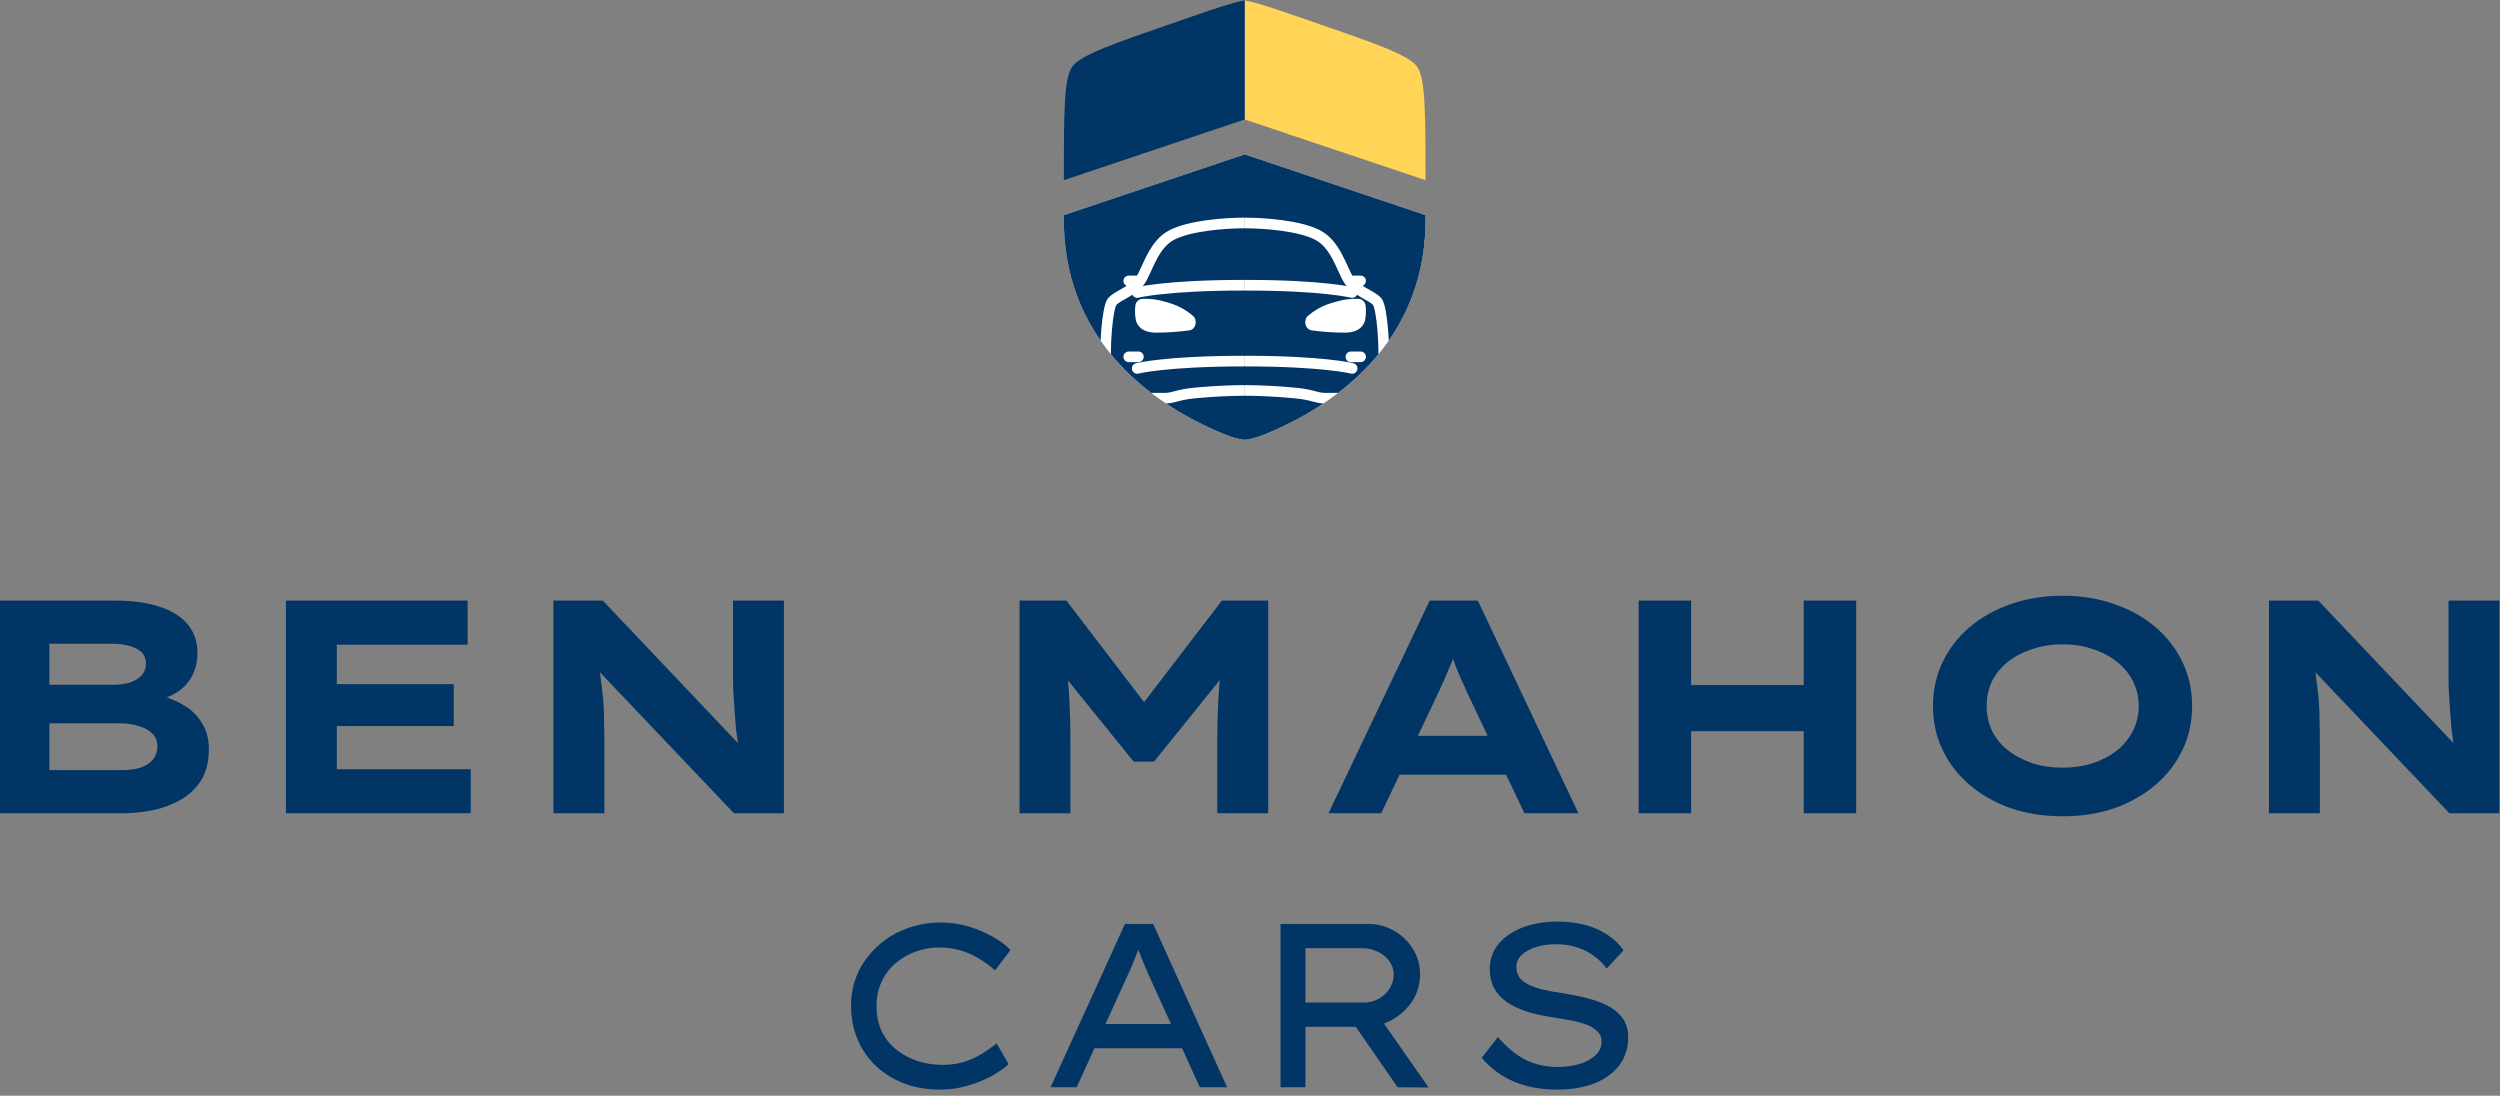
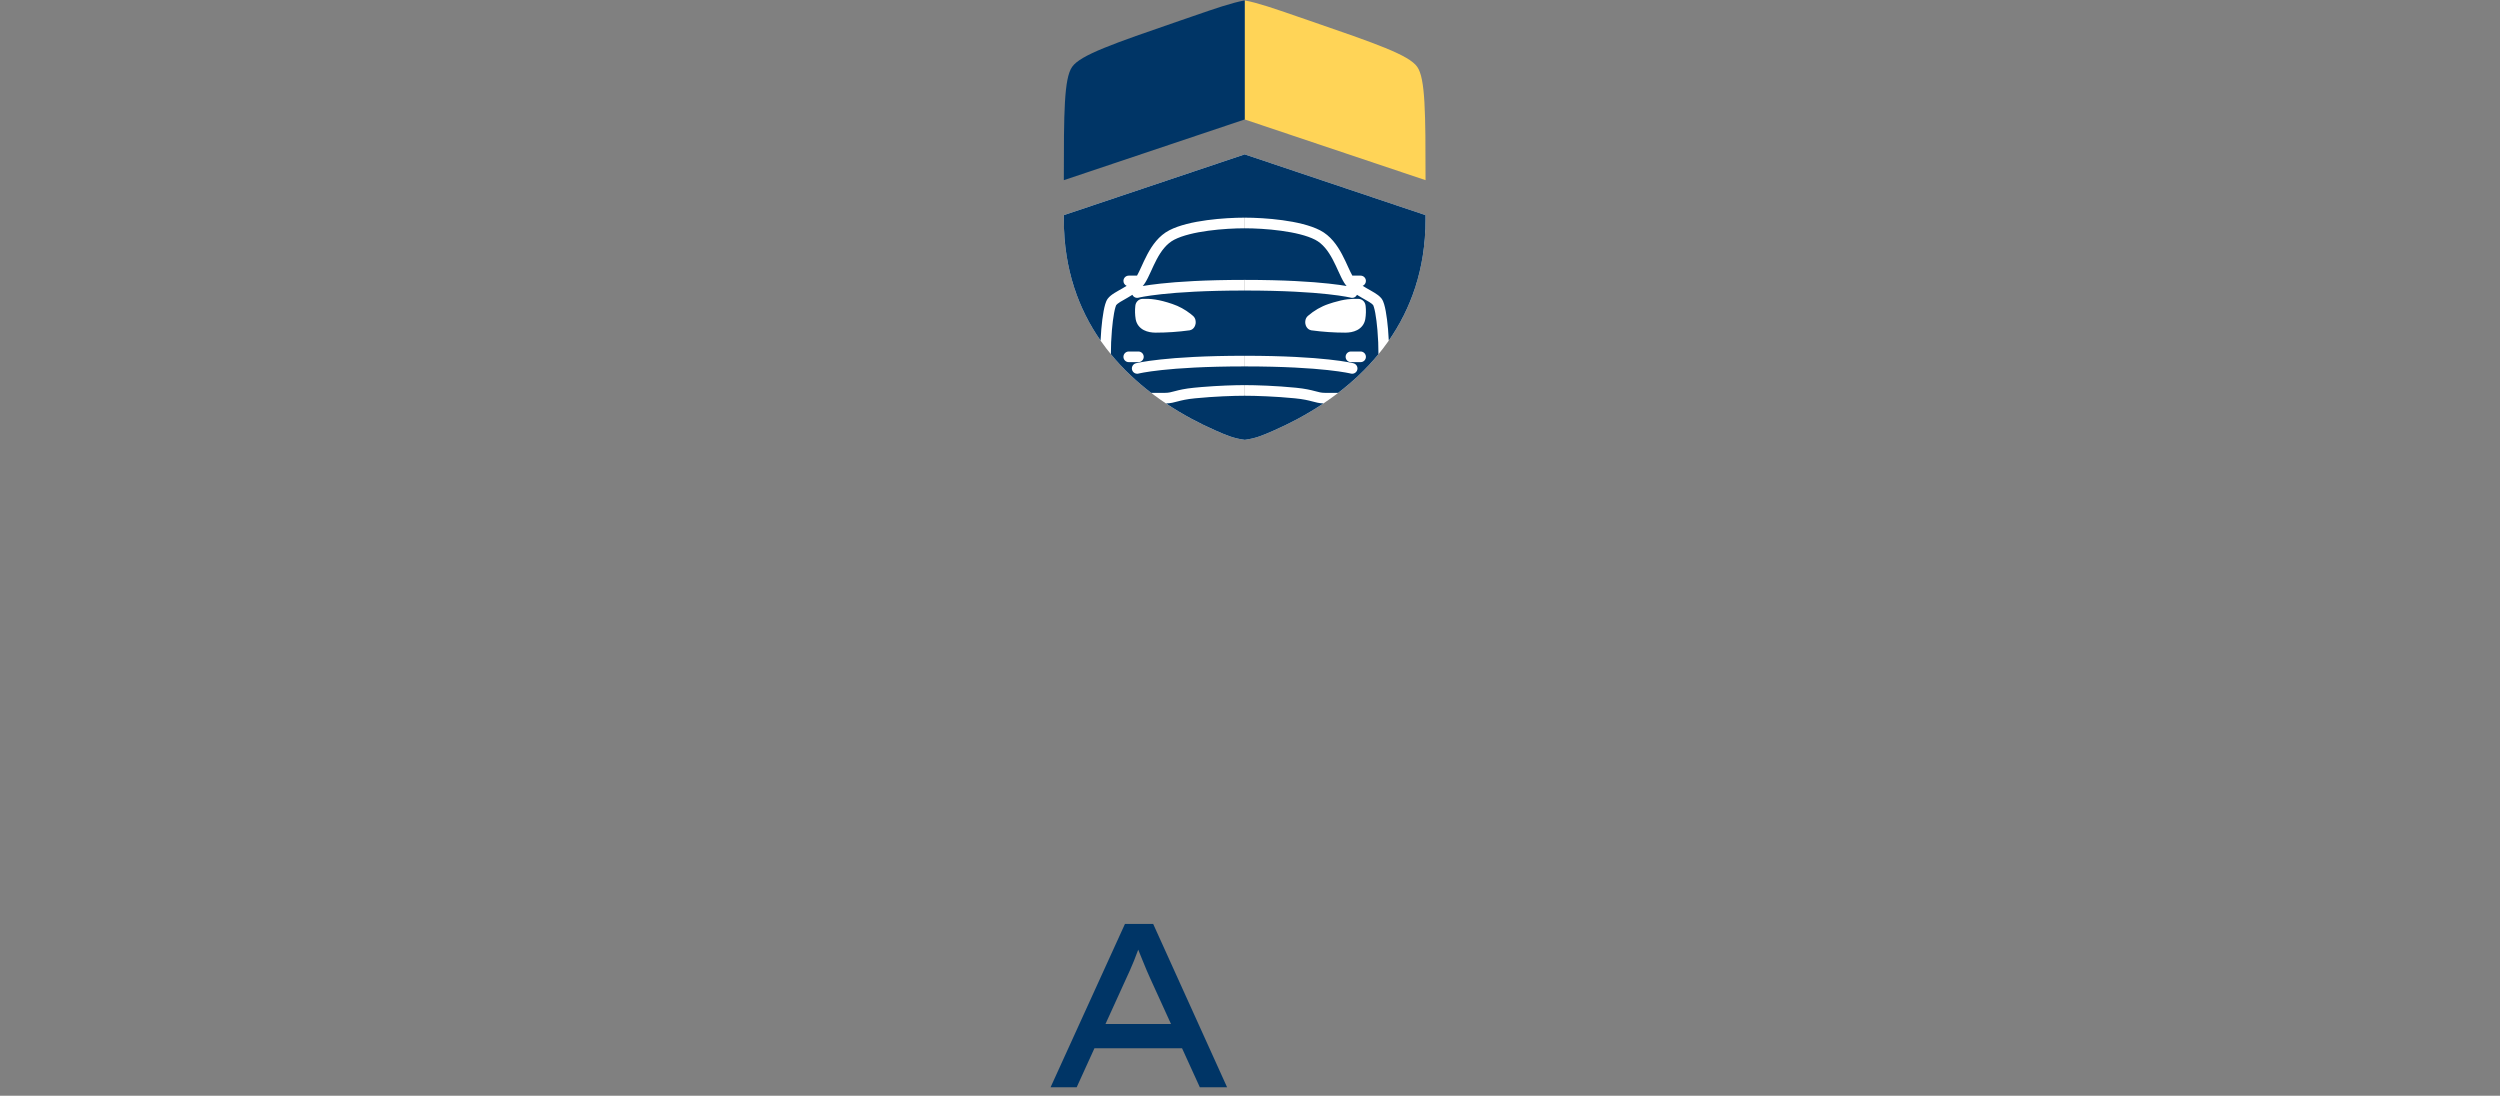
<svg xmlns="http://www.w3.org/2000/svg" width="235" height="103" viewBox="0 0 235 103" fill="none">
  <rect x="0" y="0" width="235" height="103" fill="#808080" stroke="none" />
-   <path d="M193.88 56C195.659 56 197.293 56.267 198.781 56.8C200.27 57.314 201.556 58.037 202.639 58.97C203.721 59.902 204.562 60.998 205.161 62.254C205.76 63.51 206.061 64.881 206.061 66.365C206.061 67.85 205.76 69.22 205.161 70.477C204.562 71.733 203.721 72.828 202.639 73.761C201.556 74.694 200.27 75.426 198.781 75.959C197.293 76.473 195.669 76.731 193.909 76.731C192.111 76.731 190.468 76.473 188.979 75.959C187.491 75.426 186.205 74.694 185.122 73.761C184.039 72.828 183.198 71.733 182.599 70.477C181.999 69.22 181.7 67.85 181.7 66.365C181.7 64.881 181.999 63.51 182.599 62.254C183.198 60.998 184.039 59.903 185.122 58.97C186.224 58.037 187.51 57.314 188.979 56.8C190.468 56.267 192.101 56 193.88 56ZM10.846 56.457C12.508 56.457 13.92 56.657 15.08 57.057C16.24 57.456 17.11 58.018 17.689 58.741C18.269 59.465 18.56 60.34 18.56 61.368C18.56 62.491 18.241 63.443 17.602 64.224C17.136 64.795 16.493 65.237 15.674 65.554C16.21 65.734 16.718 65.966 17.197 66.251C17.951 66.67 18.541 67.231 18.966 67.936C19.41 68.621 19.633 69.44 19.633 70.392C19.633 71.553 19.401 72.523 18.936 73.304C18.473 74.065 17.834 74.684 17.023 75.16C16.23 75.617 15.35 75.95 14.384 76.159C13.417 76.35 12.45 76.445 11.483 76.445H0V56.457H10.846ZM43.957 60.598H31.661V64.31H42.652V68.25H31.661V72.305H44.247V76.445H26.876V56.457H43.957V60.598ZM69.367 69.849C69.302 69.414 69.242 68.996 69.192 68.593C69.134 67.945 69.087 67.326 69.048 66.736C69.009 66.146 68.97 65.566 68.932 64.995C68.912 64.424 68.902 63.843 68.902 63.253V56.457H73.688V76.445H68.989L56.398 63.199C56.399 63.217 56.402 63.235 56.403 63.253C56.461 63.691 56.519 64.147 56.577 64.623C56.635 65.08 56.684 65.566 56.723 66.08C56.761 66.594 56.78 67.156 56.78 67.765C56.8 68.374 56.81 69.04 56.81 69.764V76.445H52.024V56.457H56.664L69.367 69.849ZM107.543 66L114.86 56.457H119.21V76.445H114.425V70.02C114.425 68.403 114.464 66.898 114.541 65.509C114.571 64.978 114.614 64.446 114.666 63.913L108.48 71.591H106.566L100.386 63.959C100.435 64.466 100.477 64.973 100.505 65.481C100.582 66.851 100.621 68.365 100.621 70.02V76.445H95.836V56.457H100.244L107.543 66ZM148.371 76.445H143.296L141.574 72.818H131.557L129.84 76.445H124.881L134.393 56.457H138.917L148.371 76.445ZM158.965 64.394H169.55V56.457H174.479V76.445H169.55V68.735H158.965V76.445H154.034V56.457H158.965V64.394ZM230.623 69.848C230.558 69.414 230.499 68.996 230.449 68.593C230.391 67.945 230.342 67.326 230.304 66.736C230.265 66.146 230.227 65.566 230.188 64.995C230.169 64.424 230.159 63.843 230.159 63.253V56.457H234.944V76.445H230.246L217.654 63.199C217.656 63.217 217.659 63.235 217.66 63.253C217.718 63.691 217.776 64.147 217.834 64.623C217.892 65.08 217.941 65.566 217.979 66.08C218.018 66.594 218.037 67.156 218.037 67.765C218.056 68.374 218.066 69.04 218.066 69.764V76.445H213.281V56.457H217.921L230.623 69.848ZM4.64 72.391H11.513C12.151 72.391 12.712 72.314 13.195 72.162C13.698 71.991 14.084 71.743 14.354 71.419C14.644 71.076 14.79 70.658 14.79 70.163C14.79 69.63 14.616 69.211 14.268 68.906C13.92 68.583 13.475 68.355 12.934 68.222C12.412 68.069 11.89 67.993 11.368 67.993H4.64V72.391ZM193.88 60.568C192.836 60.568 191.879 60.721 191.009 61.025C190.139 61.311 189.375 61.711 188.718 62.225C188.08 62.739 187.587 63.348 187.239 64.053C186.911 64.757 186.746 65.528 186.746 66.365C186.746 67.184 186.911 67.954 187.239 68.678C187.587 69.382 188.08 69.992 188.718 70.506C189.375 71.02 190.139 71.429 191.009 71.733C191.879 72.019 192.836 72.162 193.88 72.162C194.924 72.162 195.881 72.019 196.751 71.733C197.64 71.429 198.404 71.02 199.042 70.506C199.68 69.973 200.173 69.354 200.521 68.649C200.869 67.945 201.043 67.184 201.043 66.365C201.043 65.547 200.869 64.785 200.521 64.081C200.174 63.377 199.68 62.768 199.042 62.254C198.404 61.721 197.64 61.311 196.751 61.025C195.881 60.721 194.924 60.568 193.88 60.568ZM136.587 61.919C136.483 62.197 136.372 62.471 136.249 62.739C136.094 63.12 135.93 63.51 135.756 63.909C135.582 64.29 135.398 64.69 135.205 65.108L133.286 69.163H139.84L137.902 65.08C137.728 64.661 137.544 64.252 137.351 63.852C137.177 63.453 137.013 63.062 136.858 62.682C136.768 62.427 136.677 62.173 136.587 61.919ZM4.64 64.366H10.701C11.3 64.366 11.822 64.29 12.267 64.138C12.73 63.966 13.088 63.739 13.34 63.453C13.591 63.168 13.717 62.805 13.717 62.367C13.717 61.72 13.417 61.254 12.817 60.969C12.218 60.664 11.454 60.512 10.526 60.512H4.64V64.366Z" fill="#003566" />
-   <path d="M88.34 102.422C87.167 102.422 86.074 102.239 85.06 101.874C84.047 101.494 83.156 100.952 82.389 100.251C81.636 99.549 81.05 98.715 80.63 97.75C80.21 96.77 80 95.695 80 94.525C80 93.413 80.217 92.382 80.652 91.432C81.1 90.481 81.709 89.655 82.476 88.953C83.258 88.236 84.156 87.688 85.169 87.308C86.183 86.913 87.261 86.715 88.405 86.715C89.317 86.715 90.193 86.84 91.033 87.088C91.873 87.337 92.633 87.659 93.313 88.054C94.008 88.434 94.566 88.851 94.986 89.304L93.531 91.213C93.038 90.774 92.517 90.394 91.967 90.072C91.431 89.75 90.852 89.501 90.229 89.326C89.607 89.15 88.941 89.063 88.231 89.063C87.478 89.063 86.754 89.194 86.059 89.457C85.365 89.706 84.735 90.072 84.17 90.554C83.62 91.022 83.185 91.6 82.867 92.287C82.548 92.96 82.389 93.706 82.389 94.525C82.389 95.417 82.548 96.214 82.867 96.916C83.2 97.603 83.656 98.181 84.235 98.649C84.814 99.117 85.473 99.475 86.212 99.724C86.964 99.973 87.754 100.097 88.579 100.097C89.332 100.097 90.019 100.002 90.642 99.812C91.265 99.607 91.822 99.351 92.314 99.044C92.821 98.722 93.277 98.4 93.683 98.079L94.812 100.031C94.436 100.382 93.914 100.748 93.248 101.128C92.582 101.494 91.829 101.801 90.99 102.049C90.15 102.298 89.266 102.422 88.34 102.422Z" fill="#003566" />
  <path d="M98.754 102.203L105.747 86.847H108.397L115.346 102.203H112.784L108.136 92.002C108.035 91.768 107.919 91.505 107.788 91.213C107.658 90.905 107.528 90.591 107.398 90.269C107.267 89.948 107.137 89.626 107.007 89.304C106.891 88.982 106.789 88.675 106.703 88.383L107.332 88.361C107.217 88.682 107.093 89.011 106.963 89.348C106.847 89.67 106.724 89.991 106.594 90.313C106.464 90.62 106.333 90.927 106.203 91.234C106.073 91.527 105.942 91.812 105.812 92.09L101.208 102.203H98.754ZM101.816 98.539L102.728 96.258H111.155L111.698 98.539H101.816Z" fill="#003566" />
-   <path d="M120.367 102.203V86.847H128.576C129.474 86.847 130.292 87.059 131.031 87.483C131.769 87.907 132.363 88.478 132.812 89.194C133.26 89.911 133.485 90.715 133.485 91.607C133.485 92.514 133.246 93.34 132.768 94.086C132.29 94.817 131.653 95.41 130.857 95.863C130.075 96.302 129.213 96.521 128.272 96.521H122.712V102.203H120.367ZM131.378 102.203L126.578 95.271L129.054 94.722L134.288 102.225L131.378 102.203ZM122.712 94.24H128.185C128.692 94.24 129.163 94.123 129.597 93.889C130.032 93.64 130.372 93.318 130.618 92.924C130.879 92.514 131.009 92.075 131.009 91.607C131.009 91.139 130.871 90.723 130.596 90.357C130.336 89.977 129.974 89.677 129.51 89.457C129.047 89.238 128.547 89.129 128.012 89.129H122.712V94.24Z" fill="#003566" />
-   <path d="M146.361 102.422C145.347 102.422 144.413 102.313 143.559 102.093C142.705 101.874 141.923 101.545 141.213 101.106C140.504 100.667 139.86 100.112 139.28 99.439L140.801 97.487C141.669 98.481 142.545 99.198 143.429 99.636C144.326 100.075 145.333 100.294 146.447 100.294C147.142 100.294 147.801 100.207 148.424 100.031C149.046 99.841 149.553 99.57 149.944 99.219C150.35 98.868 150.552 98.43 150.552 97.903C150.552 97.567 150.451 97.282 150.248 97.048C150.046 96.814 149.778 96.616 149.445 96.455C149.112 96.295 148.735 96.163 148.315 96.061C147.91 95.958 147.497 95.878 147.077 95.819C146.672 95.746 146.295 95.68 145.948 95.622C145.021 95.49 144.196 95.307 143.472 95.073C142.748 94.825 142.126 94.525 141.604 94.174C141.098 93.808 140.707 93.37 140.431 92.858C140.171 92.346 140.041 91.761 140.041 91.103C140.041 90.415 140.2 89.794 140.518 89.238C140.837 88.682 141.286 88.215 141.865 87.834C142.444 87.439 143.117 87.139 143.885 86.935C144.652 86.73 145.485 86.628 146.382 86.628C147.323 86.628 148.185 86.73 148.967 86.935C149.763 87.139 150.465 87.447 151.074 87.856C151.696 88.251 152.21 88.741 152.616 89.326L151.03 91.037C150.654 90.54 150.219 90.123 149.727 89.787C149.249 89.45 148.721 89.194 148.142 89.019C147.562 88.843 146.954 88.756 146.317 88.756C145.593 88.756 144.949 88.843 144.384 89.019C143.82 89.194 143.371 89.443 143.038 89.765C142.705 90.072 142.538 90.445 142.538 90.883C142.538 91.264 142.632 91.593 142.821 91.871C143.023 92.134 143.306 92.361 143.668 92.551C144.03 92.726 144.471 92.88 144.992 93.011C145.514 93.143 146.107 93.253 146.773 93.34C147.613 93.472 148.409 93.633 149.162 93.823C149.93 94.013 150.603 94.262 151.182 94.569C151.761 94.876 152.217 95.271 152.55 95.753C152.883 96.221 153.05 96.806 153.05 97.508C153.05 98.503 152.775 99.373 152.225 100.119C151.674 100.85 150.9 101.42 149.901 101.83C148.902 102.225 147.722 102.422 146.361 102.422Z" fill="#003566" />
  <path d="M117.001 41.344C115.948 41.209 115.268 40.91 114.217 40.447C108.736 38.033 100 32.35 100 20.64V20.222L117.001 14.51V41.344Z" fill="white" />
  <path d="M117 41.346L117.001 14.51L134.001 20.222V20.64C134.001 32.35 125.266 38.033 119.784 40.447C118.733 40.91 118.053 41.211 117 41.346Z" fill="white" />
  <path d="M117 37.201C118.037 37.201 119.889 37.261 121.714 37.441C122.52 37.52 122.983 37.635 123.347 37.731C123.682 37.819 123.989 37.907 124.401 37.923C122.783 39.006 121.179 39.833 119.784 40.447C118.733 40.91 118.053 41.211 117 41.346V41.343C115.948 41.208 115.267 40.91 114.217 40.447C112.823 39.833 111.219 39.006 109.602 37.924C110.046 37.914 110.365 37.823 110.715 37.73C111.078 37.634 111.537 37.52 112.343 37.441H112.344C114.17 37.261 115.964 37.201 117 37.201ZM116.999 27.31C120.72 27.31 123.228 27.482 124.799 27.652C125.584 27.737 126.136 27.821 126.487 27.883C126.663 27.914 126.788 27.94 126.868 27.957C126.908 27.966 126.936 27.973 126.954 27.977C126.962 27.979 126.969 27.981 126.973 27.982H126.976C127.212 28.044 127.453 27.925 127.554 27.711C127.698 27.804 127.841 27.888 127.975 27.965C128.262 28.13 128.496 28.255 128.706 28.386C128.918 28.518 129.025 28.612 129.072 28.676C129.075 28.681 129.083 28.695 129.096 28.724C129.112 28.763 129.131 28.816 129.151 28.884C129.193 29.022 129.236 29.204 129.276 29.424C129.358 29.863 129.427 30.424 129.479 31.031C129.544 31.784 129.578 32.588 129.575 33.297C128.417 34.708 127.119 35.909 125.791 36.927H124.534C124.203 36.927 123.992 36.867 123.602 36.764C123.204 36.659 122.687 36.532 121.812 36.446H121.812C119.95 36.262 118.065 36.201 117 36.201C116.068 36.201 114.553 36.248 112.941 36.382L112.246 36.446C111.371 36.531 110.856 36.658 110.459 36.763C110.07 36.866 109.859 36.927 109.523 36.927H108.211C106.882 35.909 105.582 34.708 104.423 33.295C104.42 32.586 104.455 31.783 104.52 31.031C104.572 30.425 104.642 29.864 104.724 29.425C104.765 29.205 104.807 29.023 104.849 28.885C104.869 28.817 104.888 28.764 104.904 28.725C104.922 28.685 104.931 28.672 104.928 28.676C104.975 28.612 105.083 28.518 105.295 28.385C105.505 28.254 105.739 28.129 106.026 27.963C106.16 27.887 106.301 27.803 106.444 27.71C106.544 27.925 106.785 28.044 107.022 27.982C107.023 27.982 107.024 27.982 107.025 27.982C107.029 27.981 107.035 27.979 107.044 27.977C107.062 27.973 107.091 27.966 107.131 27.957C107.211 27.94 107.336 27.914 107.512 27.883C107.863 27.821 108.415 27.737 109.2 27.652C110.771 27.482 113.279 27.31 116.999 27.31ZM116.999 33.443C113.249 33.443 110.705 33.616 109.093 33.791C108.287 33.878 107.712 33.965 107.337 34.032C107.149 34.065 107.011 34.093 106.918 34.114C106.872 34.124 106.836 34.131 106.812 34.137C106.8 34.14 106.79 34.142 106.783 34.144C106.78 34.145 106.777 34.146 106.774 34.147H106.771L106.771 34.148C106.504 34.218 106.343 34.491 106.413 34.758C106.483 35.025 106.756 35.184 107.023 35.115H107.025C107.029 35.114 107.035 35.112 107.044 35.11C107.062 35.106 107.091 35.099 107.131 35.09C107.211 35.073 107.336 35.047 107.512 35.016C107.863 34.954 108.415 34.87 109.2 34.785C110.771 34.615 113.279 34.443 116.999 34.443C120.72 34.443 123.228 34.615 124.799 34.785C125.584 34.87 126.136 34.954 126.487 35.016C126.663 35.047 126.788 35.073 126.868 35.09C126.908 35.099 126.936 35.106 126.954 35.11C126.963 35.112 126.969 35.114 126.973 35.115H126.976C127.243 35.185 127.516 35.025 127.586 34.758C127.647 34.525 127.532 34.286 127.323 34.183L127.229 34.148H127.228L127.227 34.147H127.225C127.222 34.146 127.219 34.145 127.216 34.144C127.209 34.142 127.199 34.14 127.188 34.137C127.163 34.131 127.127 34.124 127.081 34.114C126.988 34.093 126.85 34.065 126.662 34.032C126.287 33.965 125.712 33.878 124.906 33.791C123.294 33.616 120.75 33.443 116.999 33.443ZM106.103 33.041C105.827 33.042 105.603 33.266 105.603 33.541C105.603 33.818 105.826 34.041 106.103 34.041H107.01C107.286 34.041 107.51 33.818 107.51 33.541C107.51 33.266 107.286 33.041 107.01 33.041H106.103ZM126.988 33.041C126.713 33.042 126.488 33.266 126.488 33.541C126.488 33.818 126.712 34.041 126.988 34.041H127.896C128.173 34.041 128.396 33.818 128.396 33.541C128.396 33.266 128.172 33.041 127.896 33.041H126.988ZM134.001 20.222V20.64C134.001 25.346 132.588 29.078 130.545 32.016C130.528 31.655 130.505 31.294 130.476 30.946C130.422 30.32 130.348 29.724 130.259 29.243C130.214 29.003 130.165 28.782 130.109 28.597C130.058 28.425 129.987 28.235 129.883 28.09L129.882 28.088L129.815 28.005C129.652 27.815 129.435 27.663 129.236 27.539C129.007 27.395 128.72 27.241 128.473 27.098C128.341 27.023 128.214 26.947 128.093 26.869C128.271 26.792 128.396 26.615 128.396 26.409C128.396 26.133 128.172 25.909 127.896 25.909H127.12C127.002 25.699 126.88 25.44 126.74 25.134C126.57 24.762 126.377 24.332 126.15 23.907C125.7 23.062 125.074 22.157 124.081 21.646C123.147 21.165 121.83 20.873 120.552 20.699C119.261 20.523 117.953 20.46 117 20.46C116.048 20.46 114.74 20.522 113.449 20.697C112.171 20.87 110.855 21.16 109.919 21.644C108.925 22.157 108.3 23.063 107.85 23.908C107.623 24.332 107.431 24.762 107.261 25.134C107.121 25.44 106.998 25.699 106.88 25.909H106.103C105.827 25.909 105.603 26.133 105.603 26.409C105.603 26.614 105.727 26.791 105.904 26.868C105.784 26.945 105.658 27.022 105.527 27.097C105.28 27.24 104.994 27.394 104.765 27.538C104.538 27.68 104.286 27.858 104.119 28.088C104.014 28.233 103.943 28.424 103.891 28.596C103.835 28.782 103.785 29.002 103.74 29.243C103.651 29.724 103.577 30.32 103.523 30.946C103.494 31.293 103.47 31.653 103.453 32.013C101.411 29.076 100 25.345 100 20.64V20.222L117.001 14.51L134.001 20.222ZM107.379 28.095H107.378C107.234 28.102 107.103 28.154 106.998 28.234L106.902 28.324C106.794 28.445 106.736 28.594 106.722 28.744H106.721C106.674 29.163 106.685 29.588 106.753 30.003L106.755 30.013C106.847 30.509 107.152 30.84 107.521 31.031C107.871 31.212 108.276 31.269 108.632 31.269C109.693 31.268 110.752 31.196 111.806 31.053L111.822 31.051L111.84 31.047C112.236 30.965 112.36 30.596 112.387 30.427C112.416 30.24 112.399 29.924 112.155 29.704L112.148 29.697L111.928 29.514C111.405 29.101 110.826 28.784 110.211 28.577H110.212C108.908 28.132 108.14 28.064 107.379 28.095ZM127.71 28.095C127.044 28.068 126.373 28.117 125.342 28.427L124.877 28.577C124.175 28.814 123.519 29.194 122.94 29.697L122.934 29.704C122.69 29.924 122.672 30.24 122.702 30.427C122.729 30.596 122.853 30.965 123.25 31.047L123.267 31.051L123.283 31.053C124.336 31.196 125.396 31.268 126.457 31.269C126.814 31.269 127.219 31.212 127.569 31.031C127.938 30.84 128.242 30.509 128.334 30.013L128.336 30.003C128.404 29.588 128.415 29.163 128.368 28.744H128.366C128.356 28.634 128.324 28.523 128.263 28.424L128.188 28.324L128.091 28.234C127.986 28.154 127.855 28.102 127.711 28.095H127.71ZM117 21.46C117.915 21.46 119.178 21.521 120.417 21.69C121.669 21.86 122.846 22.134 123.623 22.535C124.342 22.905 124.847 23.589 125.268 24.377C125.476 24.769 125.656 25.167 125.831 25.55C126.001 25.923 126.175 26.297 126.364 26.596C126.429 26.699 126.504 26.794 126.58 26.885C126.205 26.821 125.656 26.739 124.906 26.658C123.294 26.483 120.75 26.31 116.999 26.31C113.249 26.31 110.705 26.483 109.093 26.658C108.342 26.739 107.793 26.821 107.418 26.885C107.495 26.793 107.57 26.698 107.636 26.594C107.825 26.296 108 25.922 108.17 25.55C108.345 25.167 108.523 24.769 108.731 24.377C109.152 23.59 109.658 22.905 110.378 22.533C111.156 22.131 112.332 21.857 113.584 21.688C114.823 21.52 116.084 21.46 117 21.46Z" fill="#003566" />
  <path d="M117 11.229V0.038C118.249 0.272 119.716 0.779 121.97 1.558L123.151 1.965C129.348 4.102 132.445 5.17 133.222 6.287C133.984 7.38 134.001 10.583 134.001 16.936L117 11.229Z" fill="#FFD457" />
  <path d="M117.001 11.229V0.038C115.752 0.272 114.285 0.779 112.031 1.558L110.85 1.965C104.653 4.102 101.556 5.17 100.779 6.287C100.017 7.38 100 10.583 100 16.936L117.001 11.229Z" fill="#003566" />
</svg>